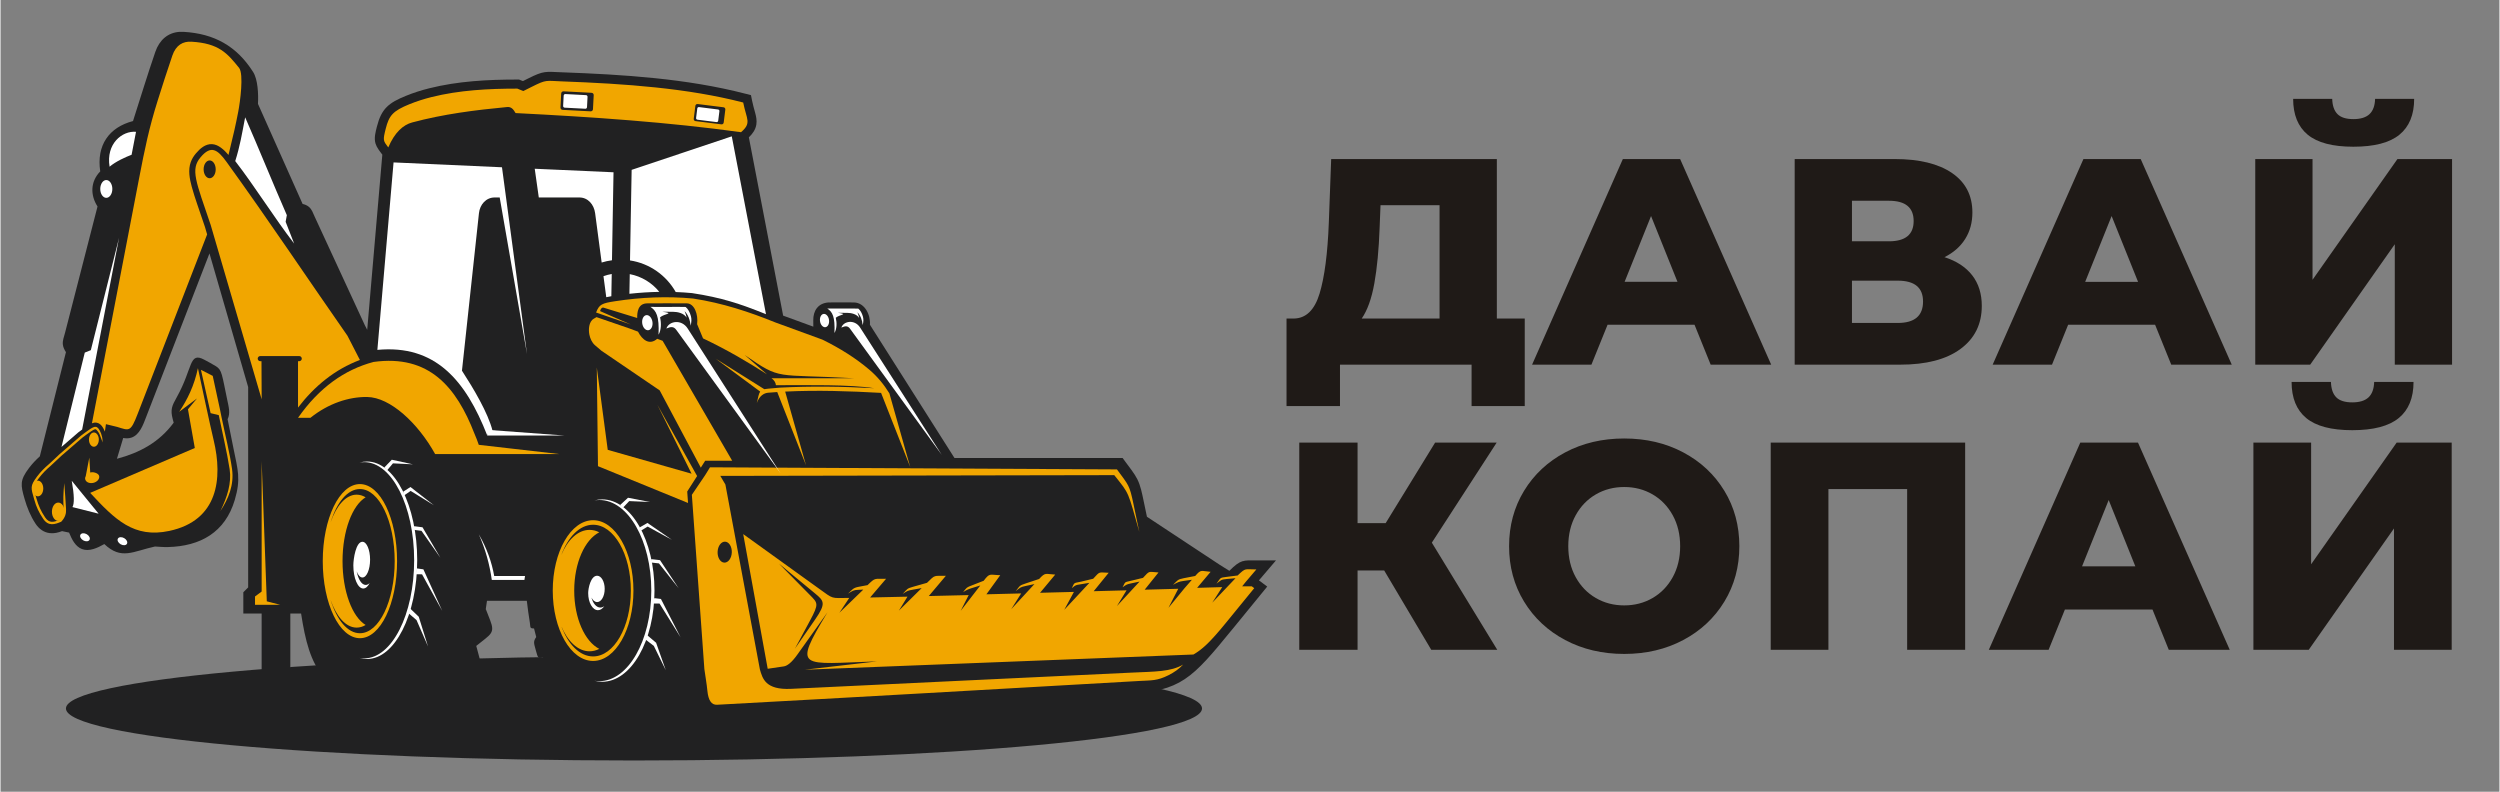
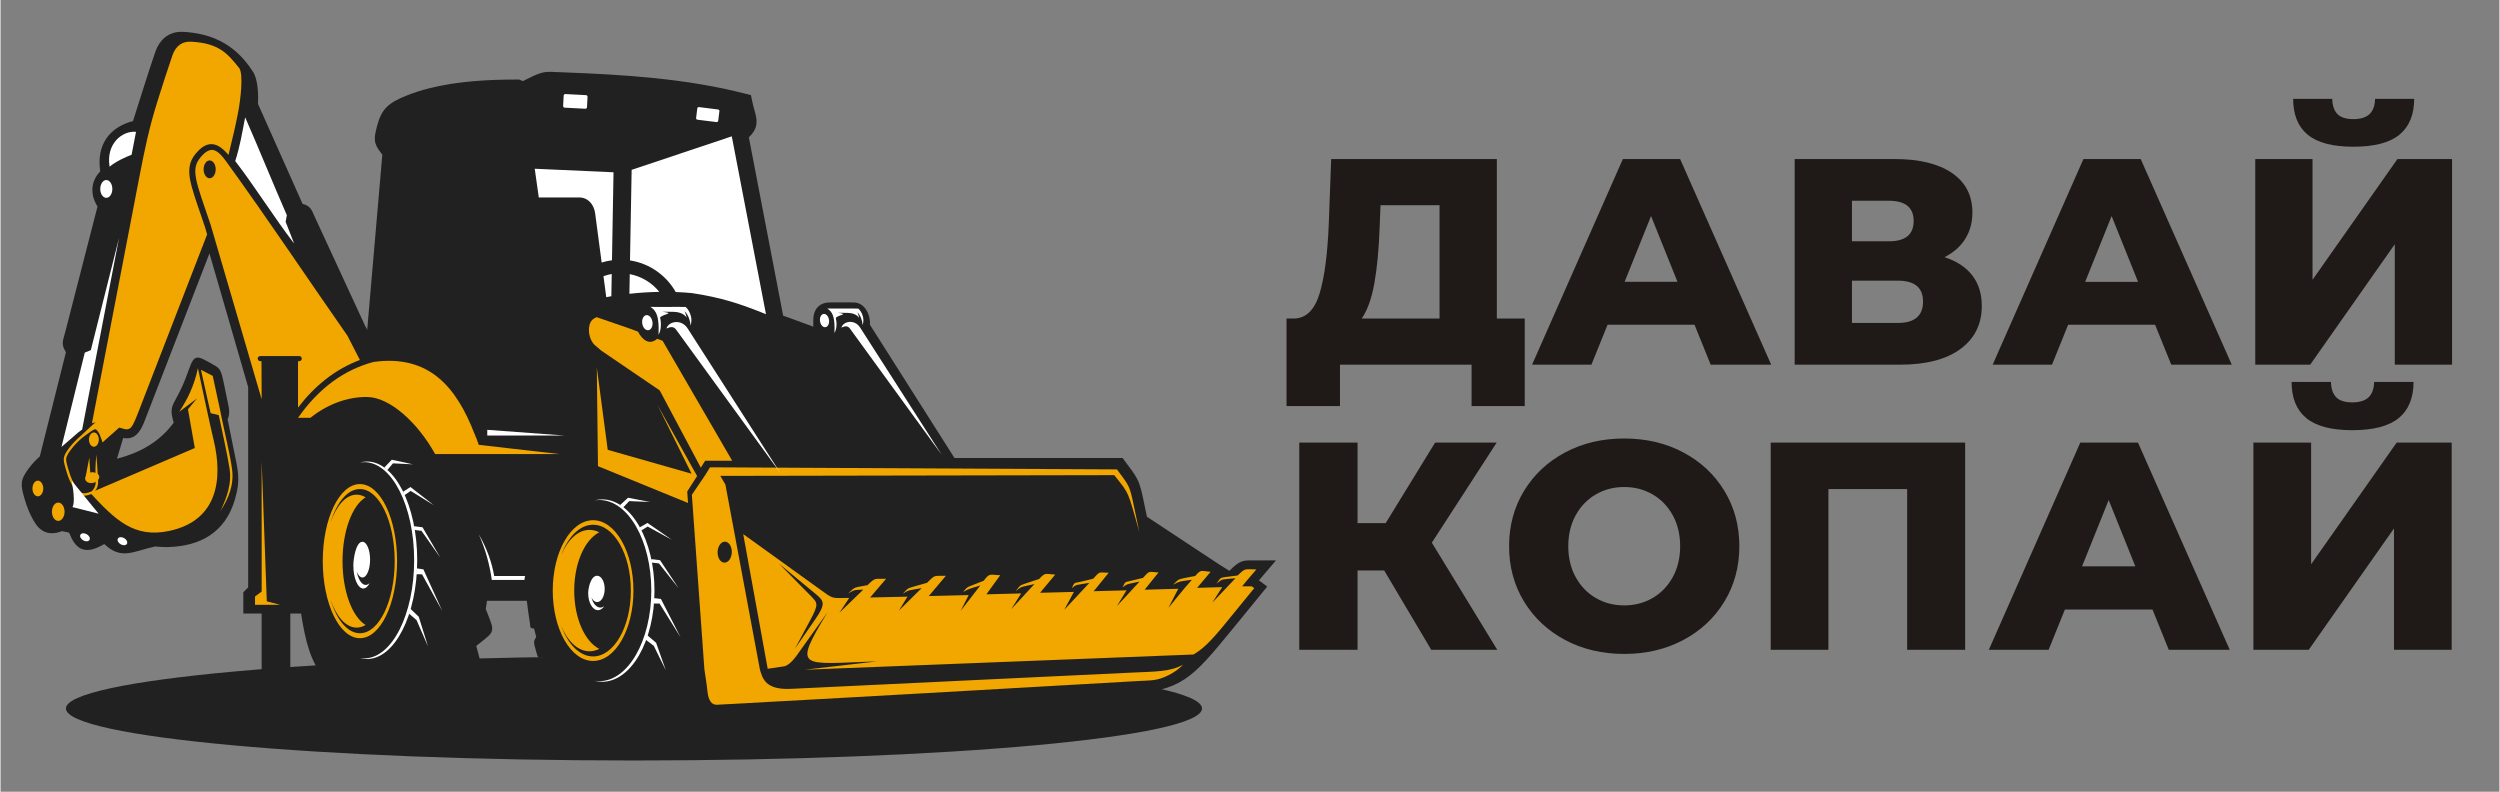
<svg xmlns="http://www.w3.org/2000/svg" xml:space="preserve" width="1001px" height="317px" style="shape-rendering:geometricPrecision; text-rendering:geometricPrecision; image-rendering:optimizeQuality; fill-rule:evenodd; clip-rule:evenodd" viewBox="0 0 736.735 233.414">
  <rect x="0" y="0" width="736.735" height="233.414" fill="#808080" stroke="none" />
  <defs>
    <style type="text/css">
   
    .fil0 {fill:none}
    .fil1 {fill:#212122}
    .fil2 {fill:#F1A600}
    .fil3 {fill:white}
    .fil4 {fill:#1F1A17;fill-rule:nonzero}
   
  </style>
  </defs>
  <g id="Слой_x0020_1">
    <rect class="fil0" x="1.18034e-005" width="736.735" height="233.414" />
    <path class="fil1" d="M186.751 224.209c-92.491,0 -167.471,-6.865 -167.471,-15.334 0,-8.47 74.98,-15.335 167.471,-15.335 92.492,0 167.472,6.865 167.472,15.335 0,8.469 -74.98,15.334 -167.472,15.334z" />
    <path class="fil1" d="M363.198 185.487c2.829,-3.464 5.658,-6.928 8.487,-10.392l1.761 -2.157 -2.227 -1.67c-0.073,-0.054 -0.145,-0.108 -0.217,-0.162 0.423,-0.496 0.846,-0.991 1.269,-1.486l3.761 -4.406 -5.793 0c-3.792,0 -4.576,-0.307 -7.959,3.076l-2.849 -1.781 -21.448 -14.162c-0.417,-1.989 -0.601,-2.867 -1.017,-4.856 -0.427,-2.038 -0.86,-4.286 -1.794,-6.16 -0.892,-1.789 -2.375,-3.583 -3.556,-5.205l-0.8 -1.098 -1.359 0c-16.073,0 -32.145,0 -48.218,0 -8.31,-13.098 -16.619,-26.196 -24.929,-39.294 0.221,-2.957 -1.52,-6.493 -4.708,-6.563 -2.454,-0.054 -4.907,-0.001 -7.361,-0.001l-0.094 0 -0.094 0.007c-3.02,0.214 -4.493,2.436 -4.441,5.296 0.011,0.611 0.015,1.223 0.015,1.835 -2.966,-1.084 -5.931,-2.167 -8.897,-3.251 -3.37,-17.521 -6.739,-35.043 -10.108,-52.564 1.078,-1.032 1.959,-2.23 2.206,-3.772 0.194,-1.21 -0.044,-2.333 -0.358,-3.494 -0.321,-1.183 -0.655,-2.321 -0.896,-3.529l-0.329 -1.643 -1.622 -0.42c-17.418,-4.504 -36.102,-5.656 -54.029,-6.314 -5.026,-0.185 -5.346,-0.529 -10.04,1.817 -0.516,0.258 -1.032,0.516 -1.547,0.774 -0.222,-0.089 -0.445,-0.177 -0.667,-0.267l-0.478 -0.191 -0.514 0c-8.676,0 -17.49,0.461 -25.937,2.573 -2.328,0.581 -4.669,1.323 -6.892,2.231 -5.031,2.052 -7.209,3.734 -8.553,9.05 -0.407,1.61 -0.909,3.372 -0.417,5.016 0.339,1.132 1.229,2.249 2.009,3.274 -1.486,17.213 -2.972,34.426 -4.458,51.64 -0.241,-0.468 -0.481,-0.936 -0.722,-1.404 -4.926,-10.659 -9.852,-21.317 -14.778,-31.976 -0.472,-1.023 -0.792,-2.104 -1.685,-2.862 -0.561,-0.477 -1.196,-0.708 -1.863,-0.871 -4.386,-9.833 -8.771,-19.666 -13.156,-29.498 0.155,-2.89 -0.023,-7.185 -1.433,-9.406 -4.839,-7.622 -11.431,-11.3 -20.48,-11.828l-1.211 0c-3.475,0.227 -5.947,2.441 -7.133,5.891 -2.324,6.762 -4.405,13.601 -6.584,20.41 -7.064,1.836 -10.82,7.146 -9.661,14.837 -2.991,3.085 -2.902,7.092 -0.801,10.349 -3.193,12.415 -6.385,24.831 -9.578,37.247 -0.285,1.109 -0.767,2.259 -0.647,3.417 0.089,0.854 0.469,1.584 0.916,2.283 -2.567,10.24 -5.134,20.48 -7.701,30.72 -1.166,1.05 -2.248,2.19 -3.193,3.447 -2.728,3.63 -2.485,4.953 -1.302,9.09 0.737,2.578 1.748,5.069 3.229,7.312 1.002,1.518 2.413,2.59 4.257,2.791 1.26,0.138 2.421,-0.158 3.564,-0.592 0.691,0.144 1.382,0.288 2.073,0.432 0.796,1.966 1.836,4.104 3.807,4.857 2.097,0.801 4.524,-0.302 6.578,-1.477 5.041,4.774 8.401,2.158 14.937,0.723 1.256,0.069 2.499,0.193 3.764,0.163 9.672,-0.227 16.934,-4.377 19.754,-13.868 1.851,-6.229 0.896,-8.913 -0.318,-14.952 -0.595,-2.96 -1.19,-5.919 -1.785,-8.879 0.879,-1.77 0.307,-3.673 -0.109,-5.707 -0.294,-1.434 -0.587,-2.869 -0.88,-4.303 -1.082,-5.29 -1.25,-4.912 -4.161,-6.593 -0.901,-0.52 -0.779,-0.428 -1.697,-0.921 -4.603,-2.472 -3.301,2.368 -8.151,11.062 -1.408,2.524 -1.942,3.605 -1.164,6.508 0.088,0.328 0.176,0.658 0.264,0.986 -4.274,5.796 -10.042,8.863 -16.731,10.637 0.616,-2.043 1.231,-4.084 1.847,-6.126 0.782,0.141 1.573,0.159 2.374,-0.095 2.488,-0.792 3.53,-3.865 4.384,-6.071 6.226,-16.085 12.453,-32.169 18.679,-48.254 3.802,13.135 7.605,26.271 11.407,39.407 0,19.688 0,39.376 0,59.065 -0.215,0.214 -0.429,0.428 -0.643,0.643l-0.783 0.782 0 1.106c0,0.831 0,1.662 0,2.493l0 2.671 5.397 0 0 20.035 -6.901 0c-0.783,0 -1.424,0.641 -1.424,1.425 0,0.783 0.641,1.425 1.424,1.425 7.42,0 14.841,0 22.262,0 0.784,0 1.425,-0.641 1.425,-1.425 0,-0.784 -0.641,-1.425 -1.425,-1.425l-6.901 0 0 -20.035 3.173 0c2.438,15.81 6.266,25.467 26.92,25.467 5.857,0 20.574,-0.485 20.268,-7.099 3.654,-1.72 6.055,-2.939 5.468,-5.036 -0.352,-1.256 -0.677,-2.52 -1.015,-3.78 4.263,-3.482 5.61,-3.651 4.113,-7.525 -0.418,-1.084 -0.842,-2.167 -1.263,-3.25l-0.063 0.07c0.142,-0.852 0.268,-1.715 0.379,-2.588 1.253,0 10.492,0 11.744,0 0.252,2.143 0.539,4.256 0.879,6.321 0.246,1.5 -0.111,1.825 1.247,1.825 0.215,0.842 0.43,1.682 0.646,2.524 -0.901,1.327 -0.718,1.736 -0.152,3.793 0.683,2.483 0.674,2.625 2.133,2.142 0.237,0.683 0.475,1.366 0.713,2.048 -0.526,1.253 -0.843,1.946 0.362,4.281 1.573,3.047 1.898,2.699 2.576,0.795 0.593,0.801 1.187,1.603 1.781,2.405 -0.534,2.628 -0.375,2.767 1.154,4.154 1.296,1.175 1.792,1.147 3.209,0.031 0.505,0.267 1.009,0.534 1.513,0.801 0,1.778 -0.104,2.64 3.098,3.722 3.238,1.094 7.036,1.628 11.503,1.488 7.83,-0.246 14.184,-3.412 19.306,-8.624 0.012,0.113 0.024,0.226 0.035,0.339 0.322,3.273 1.802,6.709 5.652,6.501 41.538,-2.24 79.838,-4.715 121.369,-7.071 15.85,-0.899 18.981,-4.397 31.014,-19.132z" />
-     <path class="fil2" d="M218.317 38.974c-21.343,-2.946 -43.758,-4.489 -66.473,-5.638 -0.691,-1.197 -1.301,-1.893 -2.524,-1.778 -9.343,0.88 -18.749,2.073 -27.96,4.541 -2.671,0.716 -5.165,2.939 -7.05,7.368 -1.499,-1.981 -1.631,-2.036 -0.755,-5.503 0.985,-3.895 2.074,-5.233 6.971,-7.231 2.101,-0.857 4.417,-1.584 6.532,-2.113 8.192,-2.048 16.844,-2.493 25.288,-2.493l1.781 0.713 2.62 -1.31c4.254,-2.126 3.975,-1.712 8.747,-1.537 18.718,0.687 37.04,1.985 53.458,6.231 1.016,5.082 2.545,5.99 -0.635,8.753zm-5.159 -7.345l-7.635 -0.957c-0.33,-0.041 -0.634,0.195 -0.675,0.524l-0.481 3.836c-0.041,0.33 0.195,0.634 0.524,0.675l7.636 0.958c0.33,0.041 0.634,-0.195 0.675,-0.525l0.481 -3.837c0.041,-0.33 -0.195,-0.634 -0.524,-0.675zm-38.899 -4.269l-8.282 -0.432c-0.358,-0.019 -0.665,0.259 -0.684,0.617l-0.217 4.161c-0.019,0.358 0.259,0.667 0.616,0.685l8.283 0.433c0.358,0.019 0.666,-0.259 0.684,-0.617l0.217 -4.161c0.019,-0.358 -0.258,-0.666 -0.617,-0.685z" />
    <path class="fil2" d="M66.677 47.802c12.562,17.407 23.748,34.209 35.605,51.195l3.664 7.131c-7.414,2.783 -13.399,7.721 -18.246,14.043l0 -13.683 0.357 0c0.416,0 0.756,-0.341 0.756,-0.757l0 0c0,-0.417 -0.34,-0.757 -0.756,-0.757l-11.487 0c-0.417,0 -0.757,0.34 -0.757,0.757l0 0c0,0.416 0.34,0.757 0.757,0.757l0.36 0 0.051 11.239 -15.014 -51.354c-4.398,-13.001 -6.053,-16.412 -2.973,-20.035 3.027,-3.562 4.904,-2.389 7.683,1.464zm-5.026 -0.502c-0.984,0 -1.781,1.176 -1.781,2.627 0,1.45 0.798,2.626 1.781,2.626 0.984,0 1.781,-1.176 1.781,-2.626 0,-1.451 -0.797,-2.627 -1.781,-2.627z" />
    <path class="fil2" d="M34.363 125.856l-3.295 -0.802 -0.309 2.197c-0.457,-1.112 -1.127,-2.408 -2.427,-2.633 -0.485,-0.085 -0.948,0.002 -1.389,0.174l13.961 -72.511c1.572,-8.164 2.883,-14.572 5.384,-22.5 1.413,-4.477 2.834,-8.952 4.36,-13.391 1.081,-3.147 3.16,-4.236 5.61,-4.096 8.135,0.463 10.607,3.425 14.096,7.761 1.358,1.845 0.307,9.872 -0.287,12.927 -0.734,3.777 -1.359,6.618 -2.864,12.697 -1.299,-1.487 -2.918,-3.076 -4.843,-3.182 -1.965,-0.108 -3.536,1.289 -4.726,2.688 -0.66,0.776 -1.198,1.62 -1.547,2.581 -0.857,2.357 -0.352,4.93 0.278,7.276 0.456,1.7 1.017,3.386 1.578,5.055 0.765,2.272 1.552,4.538 2.321,6.81l0.639 2.207 -20.475 52.895c-2.128,5.499 -2.461,4.945 -6.068,3.847z" />
-     <path class="fil2" d="M30.054 130.441c-0.252,-0.977 -0.768,-2.041 -0.877,-2.424 -0.138,-0.34 -0.814,-1.407 -1.179,-1.47 -0.321,-0.055 -1.177,0.533 -1.433,0.703 -0.829,0.549 -1.609,1.169 -2.411,1.754l-6.233 5.395 -3.216 3.002 -0.013 0.01c-1.226,1.044 -2.368,2.188 -3.337,3.478 -0.548,0.729 -1.354,1.789 -1.457,2.726 -0.102,0.934 0.444,2.499 0.702,3.402 0.624,2.184 1.292,3.624 2.541,5.516 1.214,1.84 2.606,1.41 4.328,0.687 0.81,-0.905 1.186,-1.783 1.134,-3.026 -0.153,-2.945 -0.125,-4.393 0.177,-7.776 0.179,2.582 0.427,5.161 0.535,7.747 0.048,1.146 -0.18,2.314 -1.425,3.651 -1.882,0.797 -3.796,1.453 -5.343,-0.891 -1.313,-1.989 -1.958,-3.356 -2.631,-5.712 -0.97,-3.395 -1.277,-3.895 0.87,-6.752 0.999,-1.329 2.17,-2.506 3.446,-3.591l3.213 -3 6.265 -5.423c0.821,-0.596 1.616,-1.229 2.461,-1.789 1.668,-1.105 2.425,-1.434 3.473,1.157 0.161,0.563 0.499,1.335 0.411,2.627z" />
+     <path class="fil2" d="M30.054 130.441c-0.252,-0.977 -0.768,-2.041 -0.877,-2.424 -0.138,-0.34 -0.814,-1.407 -1.179,-1.47 -0.321,-0.055 -1.177,0.533 -1.433,0.703 -0.829,0.549 -1.609,1.169 -2.411,1.754c-1.226,1.044 -2.368,2.188 -3.337,3.478 -0.548,0.729 -1.354,1.789 -1.457,2.726 -0.102,0.934 0.444,2.499 0.702,3.402 0.624,2.184 1.292,3.624 2.541,5.516 1.214,1.84 2.606,1.41 4.328,0.687 0.81,-0.905 1.186,-1.783 1.134,-3.026 -0.153,-2.945 -0.125,-4.393 0.177,-7.776 0.179,2.582 0.427,5.161 0.535,7.747 0.048,1.146 -0.18,2.314 -1.425,3.651 -1.882,0.797 -3.796,1.453 -5.343,-0.891 -1.313,-1.989 -1.958,-3.356 -2.631,-5.712 -0.97,-3.395 -1.277,-3.895 0.87,-6.752 0.999,-1.329 2.17,-2.506 3.446,-3.591l3.213 -3 6.265 -5.423c0.821,-0.596 1.616,-1.229 2.461,-1.789 1.668,-1.105 2.425,-1.434 3.473,1.157 0.161,0.563 0.499,1.335 0.411,2.627z" />
    <path class="fil2" d="M27.52 127.503c-0.803,0 -1.453,0.942 -1.453,2.104 0,1.163 0.65,2.105 1.453,2.105 0.803,0 1.453,-0.942 1.453,-2.105 0,-1.162 -0.651,-2.104 -1.453,-2.104z" />
    <path class="fil2" d="M10.999 141.709c-0.881,0 -1.596,1.035 -1.596,2.311 0,1.277 0.714,2.311 1.596,2.311 0.882,0 1.596,-1.035 1.596,-2.311 0,-1.277 -0.714,-2.311 -1.596,-2.311z" />
    <path class="fil2" d="M17.012 148.169c-1.03,0 -1.866,1.21 -1.866,2.703 0,1.492 0.836,2.703 1.866,2.703 1.03,0 1.866,-1.211 1.866,-2.703 0,-1.492 -0.836,-2.703 -1.866,-2.703z" />
    <path class="fil2" d="M24.949 141.245c0.15,0.862 1.198,1.368 2.341,1.129 1.142,-0.239 1.945,-1.132 1.795,-1.994 -0.151,-0.863 -1.664,-1.271 -2.341,-1.129 -0.677,0.141 -0.119,-0.004 -0.303,0.082l-0.274 -4.414 -1.044 5.427c-0.16,0.283 -0.227,0.593 -0.173,0.9z" />
    <path class="fil2" d="M26.422 145.307l30.848 -13.229 -2.016 -11.412 2.671 -3.205c-1.751,1.314 -3.502,2.628 -5.254,3.942 2.413,-3.583 4.422,-7.664 5.52,-12.863 1.129,5.224 3.409,16.075 4.649,21.273 2.692,11.274 1.317,23.641 -13.089,26.713 -10.463,2.232 -16.004,-3.347 -23.33,-11.219z" />
    <path class="fil2" d="M65.175 123.112l-0.469 -2.335 -2.151 -9.962 -3.473 -1.781 2.849 12.773 2.402 0.58c0.975,4.795 2.483,11.167 3.208,15.934 0.625,4.112 -0.731,8.253 -2.731,12.348 2.382,-3.636 4.079,-7.683 3.443,-12.348 -0.618,-4.534 -2.17,-10.725 -3.079,-15.21z" />
-     <path class="fil2" d="M242.282 100.121c5.226,2.564 9.899,5.503 13.891,8.904 2.318,1.976 4.257,4.31 5.877,6.946l6.144 21.727 -8.594 -21.868c-9.44,-0.528 -18.871,-0.852 -28.273,-0.379l6.144 21.726 -8.485 -21.591c-0.888,0.057 -1.775,0.122 -2.662,0.195 -1.243,0.102 -2.597,0.903 -3.364,3.04 0.398,-1.795 0.601,-2.791 1.002,-3.367l-13.147 -9.723 14.357 9.012c0.304,-0.064 0.668,-0.108 1.11,-0.147l3.534 -0.316c9.044,-0.453 18.309,-0.357 27.747,0.178 -7.139,-1.132 -19.634,-0.902 -28.965,-0.891 -0.064,-0.801 -0.598,-1.602 -1.31,-2.047l24.398 0c-23.775,-1.335 -21.282,0.713 -32.288,-6.856l6.589 5.699c-5.585,-3.559 -11.517,-7.104 -18.877,-10.596l-1.743 -4.182c0.372,-2.941 -0.827,-6.103 -3.009,-6.147 -2.67,-0.053 -8.995,-0.002 -11.667,-0.002 -2.76,0 -3.025,2.592 -2.993,4.319 -5.748,-1.765 -4.221,-1.286 -9.966,-3.063 -0.547,-0.169 -1.136,0.957 -0.879,1.072 2.978,1.332 5.984,2.605 8.974,3.907l-10.251 -3.533c0.948,-2.415 1.669,-2.728 5.675,-3.339 7.625,-1.164 15.264,-1.506 22.919,-0.786 8.666,1.319 16.579,3.941 24.22,7.034l13.891 5.076z" />
    <path class="fil3" d="M246.801 92.214l2.849 0.026c1.158,0 2.803,0.358 3.498,1.514 -0.105,-0.566 -0.282,-1.13 -0.534,-1.692 0.883,0.877 1.448,2.276 1.552,3.786 0.27,-0.935 0.287,-1.747 0.088,-2.49 -0.278,-1.037 -0.778,-1.915 -1.374,-2.374 -2.705,-0.046 -1.183,-0.017 -3.854,-0.017l-4.241 0c-0.366,-0.007 -0.717,-0.01 -1.051,-0.011 1.53,0.974 2.332,2.398 2.12,7.224 0.704,-1.207 0.755,-2.978 0.394,-4.501 1.078,-0.975 3.993,-0.994 0.552,-1.465z" />
    <path class="fil3" d="M242.653 92.55c-0.732,0.102 -1.204,1.061 -1.053,2.141 0.151,1.08 0.867,1.873 1.6,1.771 0.732,-0.102 1.203,-1.061 1.053,-2.141 -0.151,-1.08 -0.867,-1.873 -1.6,-1.771z" />
    <path class="fil3" d="M195.063 91.898l3.237 0.03c1.315,0 3.184,0.408 3.974,1.72 -0.119,-0.643 -0.321,-1.283 -0.607,-1.922 1.003,0.997 1.645,2.586 1.764,4.301 0.307,-1.062 0.326,-1.985 0.1,-2.828 -0.315,-1.178 -0.885,-2.176 -1.561,-2.697 -3.073,-0.052 -1.343,-0.02 -4.378,-0.02l-4.817 0c-0.416,-0.007 -0.815,-0.011 -1.194,-0.013 1.738,1.106 2.649,2.725 2.408,8.205 0.799,-1.37 0.857,-3.381 0.447,-5.112 1.225,-1.108 4.536,-1.129 0.628,-1.664z" />
    <path class="fil3" d="M190.381 92.913c-0.833,0.116 -1.367,1.205 -1.196,2.432 0.171,1.227 0.985,2.127 1.817,2.011 0.833,-0.116 1.367,-1.205 1.196,-2.432 -0.171,-1.227 -0.985,-2.128 -1.816,-2.012z" />
    <path class="fil2" d="M195.197 100.48l20.502 35.349 -7.95 0 -1.297 2.047 -12.12 -22.776 -17.184 -11.696 -1.899 -1.626c-0.893,-0.765 -1.43,-2.009 -1.654,-3.14 -0.293,-1.488 -0.176,-3.817 1.314,-4.677l0.799 -0.462c3.229,1.112 6.458,2.225 9.686,3.338 0.847,0.314 1.694,0.629 2.54,0.943 1.243,2.429 3.38,4.121 5.662,2.104l1.601 0.595z" />
    <path class="fil2" d="M203.818 145.874l3.918 -5.788 1.425 -2.315 1.543 0 0.004 0.008 118.44 0.61c3.514,4.823 3.671,4.502 4.894,10.34l1.695 8.093c-3.473,-12.11 -2.76,-10.952 -7.39,-16.741l-116.146 0.225 1.501 2.541c3.486,18.527 6.683,35.979 10.169,54.505 0.782,2.708 1.645,6.091 9.149,5.737 33.907,-1.596 66.272,-3.193 100.541,-4.79 6.873,-0.32 11.444,-0.229 15.095,-2.366 -1.204,1.288 -2.662,2.307 -4.305,3.129 -3.406,1.705 -5.038,1.498 -8.728,1.708 -41.353,2.359 -83.408,4.795 -124.376,7.005 -1.652,0.089 -2.574,-1.293 -2.849,-4.096 -0.212,-2.147 -0.593,-4.274 -0.891,-6.411l-3.689 -51.395zm9.785 13.822c-1.157,-0.04 -2.142,1.311 -2.2,3.017 -0.059,1.706 0.831,3.121 1.988,3.161 1.157,0.04 2.142,-1.311 2.201,-3.017 0.058,-1.706 -0.831,-3.121 -1.988,-3.161z" />
    <path class="fil2" d="M367.122 171.535c-0.355,0.445 -0.712,0.89 -1.068,1.335 0.949,0 1.899,0 2.849,0 0.237,0.178 0.475,0.357 0.713,0.534 -2.83,3.464 -5.658,6.928 -8.487,10.393 -4.715,5.773 -6.946,7.723 -9.446,9.169 -37.708,1.526 -76.859,2.956 -114.566,4.481 7.096,-0.819 14.191,-1.637 21.286,-2.456 -22.712,0.73 -24.985,2.766 -14.608,-14.462 -2.966,4.163 -5.932,8.326 -8.898,12.489 -1.704,2.391 -3,3.308 -3.979,3.452 -1.582,0.234 -3.164,0.468 -4.745,0.701 -2.406,-13.235 -4.813,-26.469 -7.22,-39.704 7.443,5.358 14.887,10.716 22.33,16.074 4.484,3.228 3.4,2.774 8.937,2.735 -0.971,1.46 -1.942,2.92 -2.912,4.38 2.351,-2.275 4.702,-4.55 7.052,-6.826 -0.461,0.019 -0.922,0.038 -1.384,0.058 -1.668,0.069 -1.672,0.291 -3.123,1.12 1.365,-1.238 1.418,-1.682 3.22,-2.02 0.846,-0.159 1.691,-0.318 2.537,-0.476 2.41,-2.365 2.022,-1.783 5.463,-1.867 -1.569,1.837 -3.138,3.674 -4.708,5.511 3.674,-0.082 7.347,-0.164 11.021,-0.247 -0.847,1.373 -1.694,2.745 -2.541,4.118 2.241,-2.216 4.482,-4.432 6.724,-6.649 -0.846,0.153 -1.692,0.305 -2.538,0.458 -1.68,0.303 -1.629,0.331 -3.06,1.262 1.4,-1.477 1.159,-1.567 3.11,-2.119 1.351,-0.383 2.703,-0.766 4.054,-1.149 2.55,-2.522 1.933,-1.983 5.569,-2.074 -1.68,1.991 -3.36,3.981 -5.039,5.971 3.921,-0.094 7.842,-0.188 11.763,-0.282 -0.787,1.546 -1.573,3.093 -2.36,4.64 1.929,-2.493 3.858,-4.986 5.788,-7.48 -0.754,0.234 -1.509,0.467 -2.263,0.701 -1.284,0.397 -1.66,0.566 -2.812,1.258 1.198,-1.474 0.946,-1.342 2.713,-2.032 1.117,-0.436 2.235,-0.873 3.352,-1.31 1.845,-2.414 1.708,-1.724 4.887,-1.644 -1.361,1.879 -2.722,3.758 -4.083,5.637 3.417,-0.087 6.835,-0.174 10.252,-0.261 -0.975,1.545 -1.949,3.09 -2.924,4.636 2.276,-2.464 4.552,-4.929 6.829,-7.392 -0.833,0.18 -1.667,0.361 -2.5,0.542 -1.736,0.377 -1.628,0.465 -3.032,1.557 1.359,-1.699 1.01,-1.643 3.065,-2.324 1.284,-0.426 2.57,-0.852 3.855,-1.278 1.911,-2.068 1.82,-1.449 4.744,-1.295 -1.49,1.789 -2.98,3.578 -4.47,5.367 3.327,-0.088 6.655,-0.174 9.983,-0.261 -0.952,1.765 -1.905,3.53 -2.859,5.294 2.477,-2.658 4.953,-5.316 7.429,-7.975 -0.828,0.141 -1.656,0.281 -2.484,0.421 -1.617,0.274 -1.431,0.129 -2.701,1.16 0.822,-1.879 0.63,-1.426 2.691,-1.918 1.201,-0.287 2.401,-0.574 3.6,-0.86 2.113,-2.27 1.439,-1.861 4.573,-1.763 -1.472,1.813 -2.944,3.624 -4.416,5.436 3.228,-0.087 6.455,-0.174 9.682,-0.26 -0.945,1.548 -1.891,3.096 -2.837,4.644 2.225,-2.407 4.45,-4.815 6.675,-7.221 -0.889,0.19 -1.778,0.38 -2.668,0.569 -1.225,0.262 -1.301,0.412 -2.341,1.106 0.893,-1.687 0.48,-1.436 2.32,-1.878 1.232,-0.295 2.465,-0.592 3.697,-0.888 2.076,-2.246 1.465,-1.786 4.579,-1.597 -1.36,1.693 -2.72,3.387 -4.081,5.081 3.301,-0.091 6.603,-0.18 9.904,-0.27 -0.961,1.869 -1.923,3.738 -2.885,5.607 1.543,-1.885 3.087,-3.77 4.63,-5.655 0.758,-0.869 1.516,-1.738 2.273,-2.608 -0.801,0.112 -1.601,0.224 -2.402,0.335 -1.56,0.218 -1.774,0.431 -3.167,1.16 1.424,-1.352 1.262,-1.591 3.178,-1.962 1.121,-0.217 2.243,-0.434 3.365,-0.651 1.808,-2.073 1.675,-1.453 4.544,-1.226 -1.325,1.574 -2.649,3.148 -3.974,4.722 2.466,-0.07 4.931,-0.141 7.396,-0.211 -0.978,1.527 -1.955,3.054 -2.933,4.582 2.286,-2.404 4.571,-4.809 6.856,-7.213 -0.874,0.079 -1.748,0.159 -2.623,0.239 -1.728,0.157 -1.584,0.33 -2.987,1.364 1.366,-1.821 0.851,-1.719 3.071,-2.001 1.054,-0.134 2.109,-0.269 3.163,-0.403 2.474,-2.357 2.036,-1.781 5.52,-1.781 -1.039,1.217 -2.077,2.433 -3.117,3.651zm-132.924 19.711c1.996,-2.884 3.993,-5.768 5.989,-8.651 3.258,-4.706 2.578,-5.458 -0.015,-7.6 -3.554,-2.936 -7.11,-5.873 -10.664,-8.81 0,0 0,0 0,0 3.034,3.076 6.068,6.152 9.102,9.228 2.362,2.395 2.726,2.559 0.015,7.6 -1.476,2.745 -2.951,5.489 -4.427,8.233z" />
    <polygon class="fil2" points="176.135,137.439 175.789,108.342 179.014,132.623 203.726,139.658 193.664,119.355 205.364,140.349 202.445,144.909 202.688,148.29 " />
    <path class="fil2" d="M174.697 153.37c-6.571,0 -11.896,9.289 -11.896,20.747 0,11.458 5.325,20.747 11.896,20.747 6.571,0 11.896,-9.289 11.896,-20.747 0,-11.458 -5.325,-20.747 -11.896,-20.747zm-1.05 2.849c-3.433,0 -6.471,2.939 -8.334,7.453 1.977,-5.392 5.441,-8.967 9.384,-8.967 6.148,0 11.13,8.69 11.13,19.412 0,10.72 -4.983,19.412 -11.13,19.412 -3.943,0 -7.407,-3.575 -9.384,-8.967 1.863,4.514 4.902,7.453 8.334,7.453 0.997,0 1.962,-0.249 2.873,-0.712 -4.27,-2.167 -7.389,-9.04 -7.389,-17.186 0,-8.146 3.119,-15.019 7.389,-17.186 -0.912,-0.463 -1.876,-0.712 -2.873,-0.712z" />
    <path class="fil2" d="M105.951 142.717c-6.051,0 -10.956,10.171 -10.956,22.719 0,12.548 4.905,22.719 10.956,22.719 6.051,0 10.955,-10.171 10.955,-22.719 0,-12.547 -4.904,-22.719 -10.955,-22.719zm-0.966 3.12c-3.162,0 -5.96,3.219 -7.676,8.161 1.822,-5.904 5.011,-9.818 8.642,-9.818 5.662,0 10.251,9.517 10.251,21.256 0,11.74 -4.589,21.257 -10.251,21.257 -3.631,0 -6.821,-3.914 -8.642,-9.819 1.715,4.942 4.514,8.161 7.676,8.161 0.918,0 1.807,-0.273 2.646,-0.779 -3.932,-2.374 -6.805,-9.901 -6.805,-18.82 0,-8.919 2.873,-16.446 6.805,-18.819 -0.839,-0.506 -1.727,-0.78 -2.646,-0.78z" />
    <path class="fil2" d="M108.092 117.04c-5.394,-0.071 -11.398,1.87 -16.741,6.144l-3.651 0c6.245,-8.928 13.739,-14.202 22.262,-16.473 16.424,-2.276 24.446,7.464 29.741,21.104 0.511,1.165 0.931,2.272 1.292,3.333l23.784 2.722 -36.652 0c-5.076,-9.172 -13.268,-16.741 -20.035,-16.829z" />
    <polygon class="fil2" points="78.495,177.283 82.412,178.302 75.022,178.302 75.022,175.858 76.981,174.393 76.981,135.967 " />
    <path class="fil3" d="M211.549 32.278l-5.634 -0.706c-0.243,-0.031 -0.468,0.143 -0.498,0.387l-0.355 2.831c-0.031,0.243 0.144,0.468 0.387,0.498l5.634 0.706c0.243,0.031 0.468,-0.143 0.498,-0.387l0.355 -2.831c0.031,-0.243 -0.143,-0.468 -0.387,-0.498z" />
    <path class="fil3" d="M172.606 28.047l-6.081 -0.318c-0.263,-0.014 -0.489,0.191 -0.503,0.453l-0.159 3.056c-0.014,0.263 0.19,0.489 0.453,0.503l6.082 0.318c0.263,0.014 0.488,-0.19 0.503,-0.453l0.159 -3.056c0.014,-0.263 -0.19,-0.489 -0.453,-0.503z" />
    <path class="fil3" d="M21.199 149.501c2.572,0.65 5.144,1.3 7.716,1.95 -2.642,-3.235 -5.284,-6.471 -7.925,-9.706 0.764,4.296 0.788,6.769 0.209,7.756zm11.76 -93.797c0,1.451 -0.797,2.626 -1.781,2.626 -0.984,0 -1.781,-1.175 -1.781,-2.626 0,-1.45 0.797,-2.627 1.781,-2.627 0.984,0 1.781,1.177 1.781,2.627zm-6.343 47.534l8.331 -33.159 -10.889 56.556c-0.36,0.268 -0.718,0.539 -1.082,0.803l-0.043 0.031 -4.971 4.304 6.872 -27.821 1.781 -0.713zm57.434 -37.844l2.517 6.431c-5.78,-7.489 -11.683,-16.983 -17.374,-24.332 1.424,-4.535 1.932,-7.766 2.924,-12.908 4.126,9.409 8.162,19.441 12.288,28.851l-0.356 1.959zm-51.903 -16.244c-1.113,-6.754 3.696,-10.648 7.792,-10.291 -0.327,1.692 -0.975,5.076 -1.301,6.767 -1.816,0.689 -4.694,1.992 -6.491,3.524z" />
    <path class="fil3" d="M250.459 96.926c-0.689,-0.947 -1.428,-0.835 -2.567,-0.347 0.65,-1.953 3.929,-2.52 5.534,0l24.07 37.535 -27.037 -37.188z" />
    <path class="fil3" d="M199.217 97.251c-0.782,-1.076 -1.621,-0.949 -2.915,-0.394 0.739,-2.219 4.464,-2.863 6.286,0l27.341 42.637 -30.712 -42.243z" />
    <path class="fil3" d="M177.382 147.234c-0.79,0 -1.567,0.104 -2.325,0.304 0.49,-0.082 0.987,-0.125 1.488,-0.125 8.458,0 15.313,11.956 15.313,26.705 0,14.749 -6.855,26.705 -15.313,26.705 -0.502,0 -0.999,-0.044 -1.488,-0.126 0.758,0.2 1.535,0.304 2.325,0.304 8.515,0 15.415,-12.037 15.415,-26.884 0,-14.847 -6.9,-26.884 -15.415,-26.884z" />
    <path class="fil3" d="M183.474 149.714l-0.786 -0.846 2.302 -2.119 6.501 1.253 -6.144 -0.267 -1.874 1.978zm6.494 38.695l0.401 -1.38 2.904 2.469 2.85 8.086 -3.528 -7.17 -2.627 -2.004zm2.325 -10.487l0.451 -1.581 1.953 0.245 5.798 11.325 -6.21 -9.966 -1.994 -0.024zm-0.589 -12.086l0.152 -0.99 2.574 0.297 5.487 8.291 -5.809 -7.332 -2.405 -0.267zm-3.116 -9.261l-0.107 -1.114 2.244 -1.29 7.212 4.987 -7.151 -3.916 -2.199 1.334z" />
    <path class="fil3" d="M108.048 136.061c-0.758,0 -1.503,0.113 -2.231,0.33 0.47,-0.089 0.946,-0.137 1.428,-0.137 8.117,0 14.695,12.949 14.695,28.922 0,15.973 -6.578,28.922 -14.695,28.922 -0.481,0 -0.958,-0.047 -1.428,-0.137 0.728,0.217 1.473,0.33 2.231,0.33 8.171,0 14.793,-13.035 14.793,-29.115 0,-16.08 -6.622,-29.115 -14.793,-29.115z" />
    <path class="fil3" d="M113.894 138.748l-0.755 -0.916 2.21 -2.295 6.239 1.358 -5.896 -0.289 -1.798 2.143zm6.232 41.906l0.385 -1.495 2.787 2.674 2.735 8.757 -3.386 -7.766 -2.52 -2.17zm2.231 -11.358l0.433 -1.711 1.874 0.265 5.565 12.266 -5.959 -10.793 -1.913 -0.026zm-0.565 -13.089l0.145 -1.071 2.471 0.321 5.267 8.98 -5.575 -7.941 -2.307 -0.289zm-2.991 -10.029l-0.102 -1.207 2.154 -1.397 6.921 5.4 -6.862 -4.241 -2.11 1.444z" />
    <path class="fil3" d="M158.687 58.217l-1.198 -8.467 23.229 1.041 -0.455 25.942c-1.044,0.137 -2.06,0.361 -3.042,0.664l-1.926 -14.544c-0.335,-2.526 -2.085,-4.634 -4.634,-4.634l-11.974 0zm21.505 22.561l-0.114 6.558c-0.576,0.095 -1.072,0.187 -1.501,0.286l-0.821 -6.198c0.784,-0.282 1.598,-0.499 2.437,-0.646zm35.39 -40.584l10.085 52.442c-7.64,-3.094 -13.135,-4.905 -21.802,-6.223 -1.604,-0.151 -3.207,-0.255 -4.809,-0.315 -2.77,-4.905 -7.688,-8.436 -13.477,-9.316l0.483 -26.703 29.521 -9.884zm-21.365 45.857c-2.941,0.05 -5.88,0.242 -8.817,0.564l0.105 -5.797c3.5,0.664 6.561,2.565 8.712,5.233z" />
-     <path class="fil3" d="M143.497 128.413c-6.391,-16.371 -15.368,-26.863 -32.4,-25.261l4.772 -55.267 31.965 1.432 7.377 55.082 -8.054 -46.183 -1.48 0c-2.549,0 -4.361,2.101 -4.634,4.634 -1.67,15.479 -3.34,30.959 -5.011,46.438 3.386,5.227 7.666,12.374 9.02,17.719 0.278,1.096 -1.788,0.301 -1.554,1.405z" />
    <polygon class="fil3" points="143.497,128.413 166.381,128.413 143.497,126.722 " />
    <path class="fil3" d="M154.628 169.819c-0.06,0.386 -0.119,0.771 -0.178,1.157 -3.205,0 -6.412,0 -9.617,0 -0.633,-4.527 -1.853,-9.012 -3.829,-13.445 2.409,4.171 3.832,8.259 4.541,12.288 3.027,0 6.055,0 9.082,0z" />
    <path class="fil3" d="M173.25 174.872c0,2.776 1.29,5.027 2.882,5.027 0.716,0 1.37,-0.455 1.874,-1.208 -0.357,0.275 -0.751,0.429 -1.166,0.429 -1.165,0 -2.168,-1.205 -2.623,-2.939 0.408,0.812 1.007,1.325 1.675,1.325 1.23,0 2.226,-1.738 2.226,-3.883 0,-2.145 -0.996,-3.883 -2.226,-3.883 -1.902,0 -2.643,3.717 -2.643,5.132z" />
    <path class="fil3" d="M104.011 166.691c0,3.765 1.308,6.817 2.922,6.817 0.726,0 1.389,-0.617 1.9,-1.638 -0.361,0.373 -0.761,0.581 -1.181,0.581 -1.181,0 -2.199,-1.634 -2.659,-3.985 0.414,1.1 1.021,1.796 1.698,1.796 1.247,0 2.257,-2.357 2.257,-5.266 0,-2.908 -1.011,-5.266 -2.257,-5.266 -1.928,0 -2.68,5.04 -2.68,6.96z" />
    <path class="fil3" d="M25.411 157.499c0.735,0.424 1.099,1.173 0.81,1.672 -0.288,0.499 -1.118,0.559 -1.853,0.134 -0.736,-0.425 -1.099,-1.174 -0.811,-1.672 0.288,-0.498 1.118,-0.559 1.854,-0.134zm11.041 1.157c0.736,0.424 1.099,1.174 0.811,1.672 -0.288,0.499 -1.118,0.559 -1.854,0.134 -0.735,-0.425 -1.099,-1.174 -0.81,-1.673 0.288,-0.499 1.118,-0.559 1.853,-0.134z" />
    <path class="fil4" d="M449.369 93.915l0 25.807 -15.674 0 0 -12.21 -38.797 0 0 12.21 -15.761 0 0 -25.807 2.165 0c3.579,-0.058 6.105,-2.511 7.577,-7.361 1.472,-4.85 2.381,-11.835 2.728,-20.957l0.693 -18.705 48.843 0 0 47.024 8.226 0zm-42.78 -26.846c-0.231,6.467 -0.75,11.951 -1.559,16.454 -0.808,4.503 -2.049,7.968 -3.724,10.392l22.949 0 0 -33.427 -17.407 0 -0.26 6.581zm92.835 28.665l-25.634 0 -4.763 11.778 -17.494 0 26.76 -60.62 16.887 0 26.846 60.62 -17.84 0 -4.763 -11.778zm-5.023 -12.643l-7.794 -19.398 -7.794 19.398 15.588 0zm78.719 -7.275c3.579,1.155 6.307,2.945 8.183,5.369 1.877,2.425 2.815,5.427 2.815,9.006 0,5.369 -2.093,9.598 -6.278,12.687 -4.185,3.089 -10.118,4.633 -17.796,4.633l-31.09 0 0 -60.62 29.444 0c7.275,0 12.918,1.371 16.931,4.114 4.012,2.742 6.018,6.625 6.018,11.648 0,2.944 -0.707,5.542 -2.121,7.794 -1.415,2.252 -3.45,4.042 -6.105,5.369zm-27.279 -4.676l10.912 0c4.85,0 7.275,-1.992 7.275,-5.975 0,-3.983 -2.425,-5.976 -7.275,-5.976l-10.912 0 0 11.951zm13.51 24.075c4.965,0 7.447,-2.107 7.447,-6.322 0,-4.099 -2.483,-6.148 -7.447,-6.148l-13.51 0 0 12.47 13.51 0zm75.862 0.52l-25.634 0 -4.763 11.778 -17.494 0 26.76 -60.62 16.887 0 26.846 60.62 -17.84 0 -4.763 -11.778zm-5.023 -12.643l-7.794 -19.398 -7.794 19.398 15.588 0zm34.553 -36.199l16.887 0 0 35.592 25.028 -35.592 16.108 0 0 60.62 -16.887 0 0 -35.506 -24.941 35.506 -16.195 0 0 -60.62zm28.925 -3.637c-6.12,0 -10.609,-1.184 -13.467,-3.551 -2.857,-2.367 -4.286,-5.889 -4.286,-10.565l11.518 0c0.058,2.021 0.577,3.522 1.558,4.503 0.982,0.981 2.541,1.472 4.677,1.472 2.136,0 3.723,-0.491 4.763,-1.472 1.039,-0.981 1.588,-2.483 1.645,-4.503l11.518 0c0,4.676 -1.444,8.198 -4.331,10.565 -2.887,2.367 -7.418,3.551 -13.596,3.551z" />
    <path class="fil4" d="M407.931 168.189l-7.852 0 0 23.384 -17.189 0 0 -61.078 17.189 0 0 23.733 8.289 0 14.572 -23.733 18.149 0 -19.109 29.492 19.283 31.586 -19.458 0 -13.874 -23.384zm70.764 24.606c-6.457,0 -12.26,-1.367 -17.408,-4.101 -5.147,-2.734 -9.19,-6.515 -12.128,-11.343 -2.938,-4.828 -4.407,-10.267 -4.407,-16.316 0,-6.05 1.469,-11.488 4.407,-16.316 2.938,-4.828 6.98,-8.609 12.128,-11.343 5.148,-2.734 10.951,-4.101 17.408,-4.101 6.457,0 12.259,1.367 17.407,4.101 5.147,2.734 9.19,6.515 12.128,11.343 2.938,4.828 4.407,10.267 4.407,16.316 0,6.05 -1.469,11.488 -4.407,16.316 -2.938,4.829 -6.98,8.609 -12.128,11.343 -5.148,2.734 -10.951,4.101 -17.407,4.101zm0 -14.31c3.083,0 5.875,-0.727 8.376,-2.181 2.501,-1.455 4.479,-3.505 5.933,-6.151 1.454,-2.647 2.181,-5.686 2.181,-9.118 0,-3.432 -0.727,-6.471 -2.181,-9.118 -1.455,-2.647 -3.432,-4.697 -5.933,-6.151 -2.502,-1.455 -5.294,-2.182 -8.376,-2.182 -3.083,0 -5.875,0.727 -8.377,2.182 -2.501,1.454 -4.479,3.505 -5.933,6.151 -1.454,2.646 -2.181,5.686 -2.181,9.118 0,3.432 0.727,6.471 2.181,9.118 1.455,2.646 3.432,4.697 5.933,6.151 2.502,1.454 5.294,2.181 8.377,2.181zm100.516 -47.99l0 61.078 -17.102 0 0 -47.379 -23.21 0 0 47.379 -17.015 0 0 -61.078 57.326 0zm55.231 49.211l-25.827 0 -4.799 11.867 -17.625 0 26.961 -61.078 17.015 0 27.049 61.078 -17.974 0 -4.799 -11.867zm-5.061 -12.739l-7.853 -19.544 -7.852 19.544 15.706 0zm34.814 -36.472l17.015 0 0 35.861 25.216 -35.861 16.229 0 0 61.078 -17.015 0 0 -35.774 -25.13 35.774 -16.316 0 0 -61.078zm29.143 -3.665c-6.166,0 -10.689,-1.192 -13.568,-3.577 -2.879,-2.385 -4.319,-5.933 -4.319,-10.645l11.605 0c0.058,2.035 0.582,3.548 1.571,4.537 0.989,0.989 2.559,1.483 4.712,1.483 2.152,0 3.752,-0.494 4.799,-1.483 1.047,-0.988 1.6,-2.501 1.658,-4.537l11.605 0c0,4.712 -1.455,8.26 -4.363,10.645 -2.909,2.385 -7.475,3.577 -13.699,3.577z" />
  </g>
</svg>